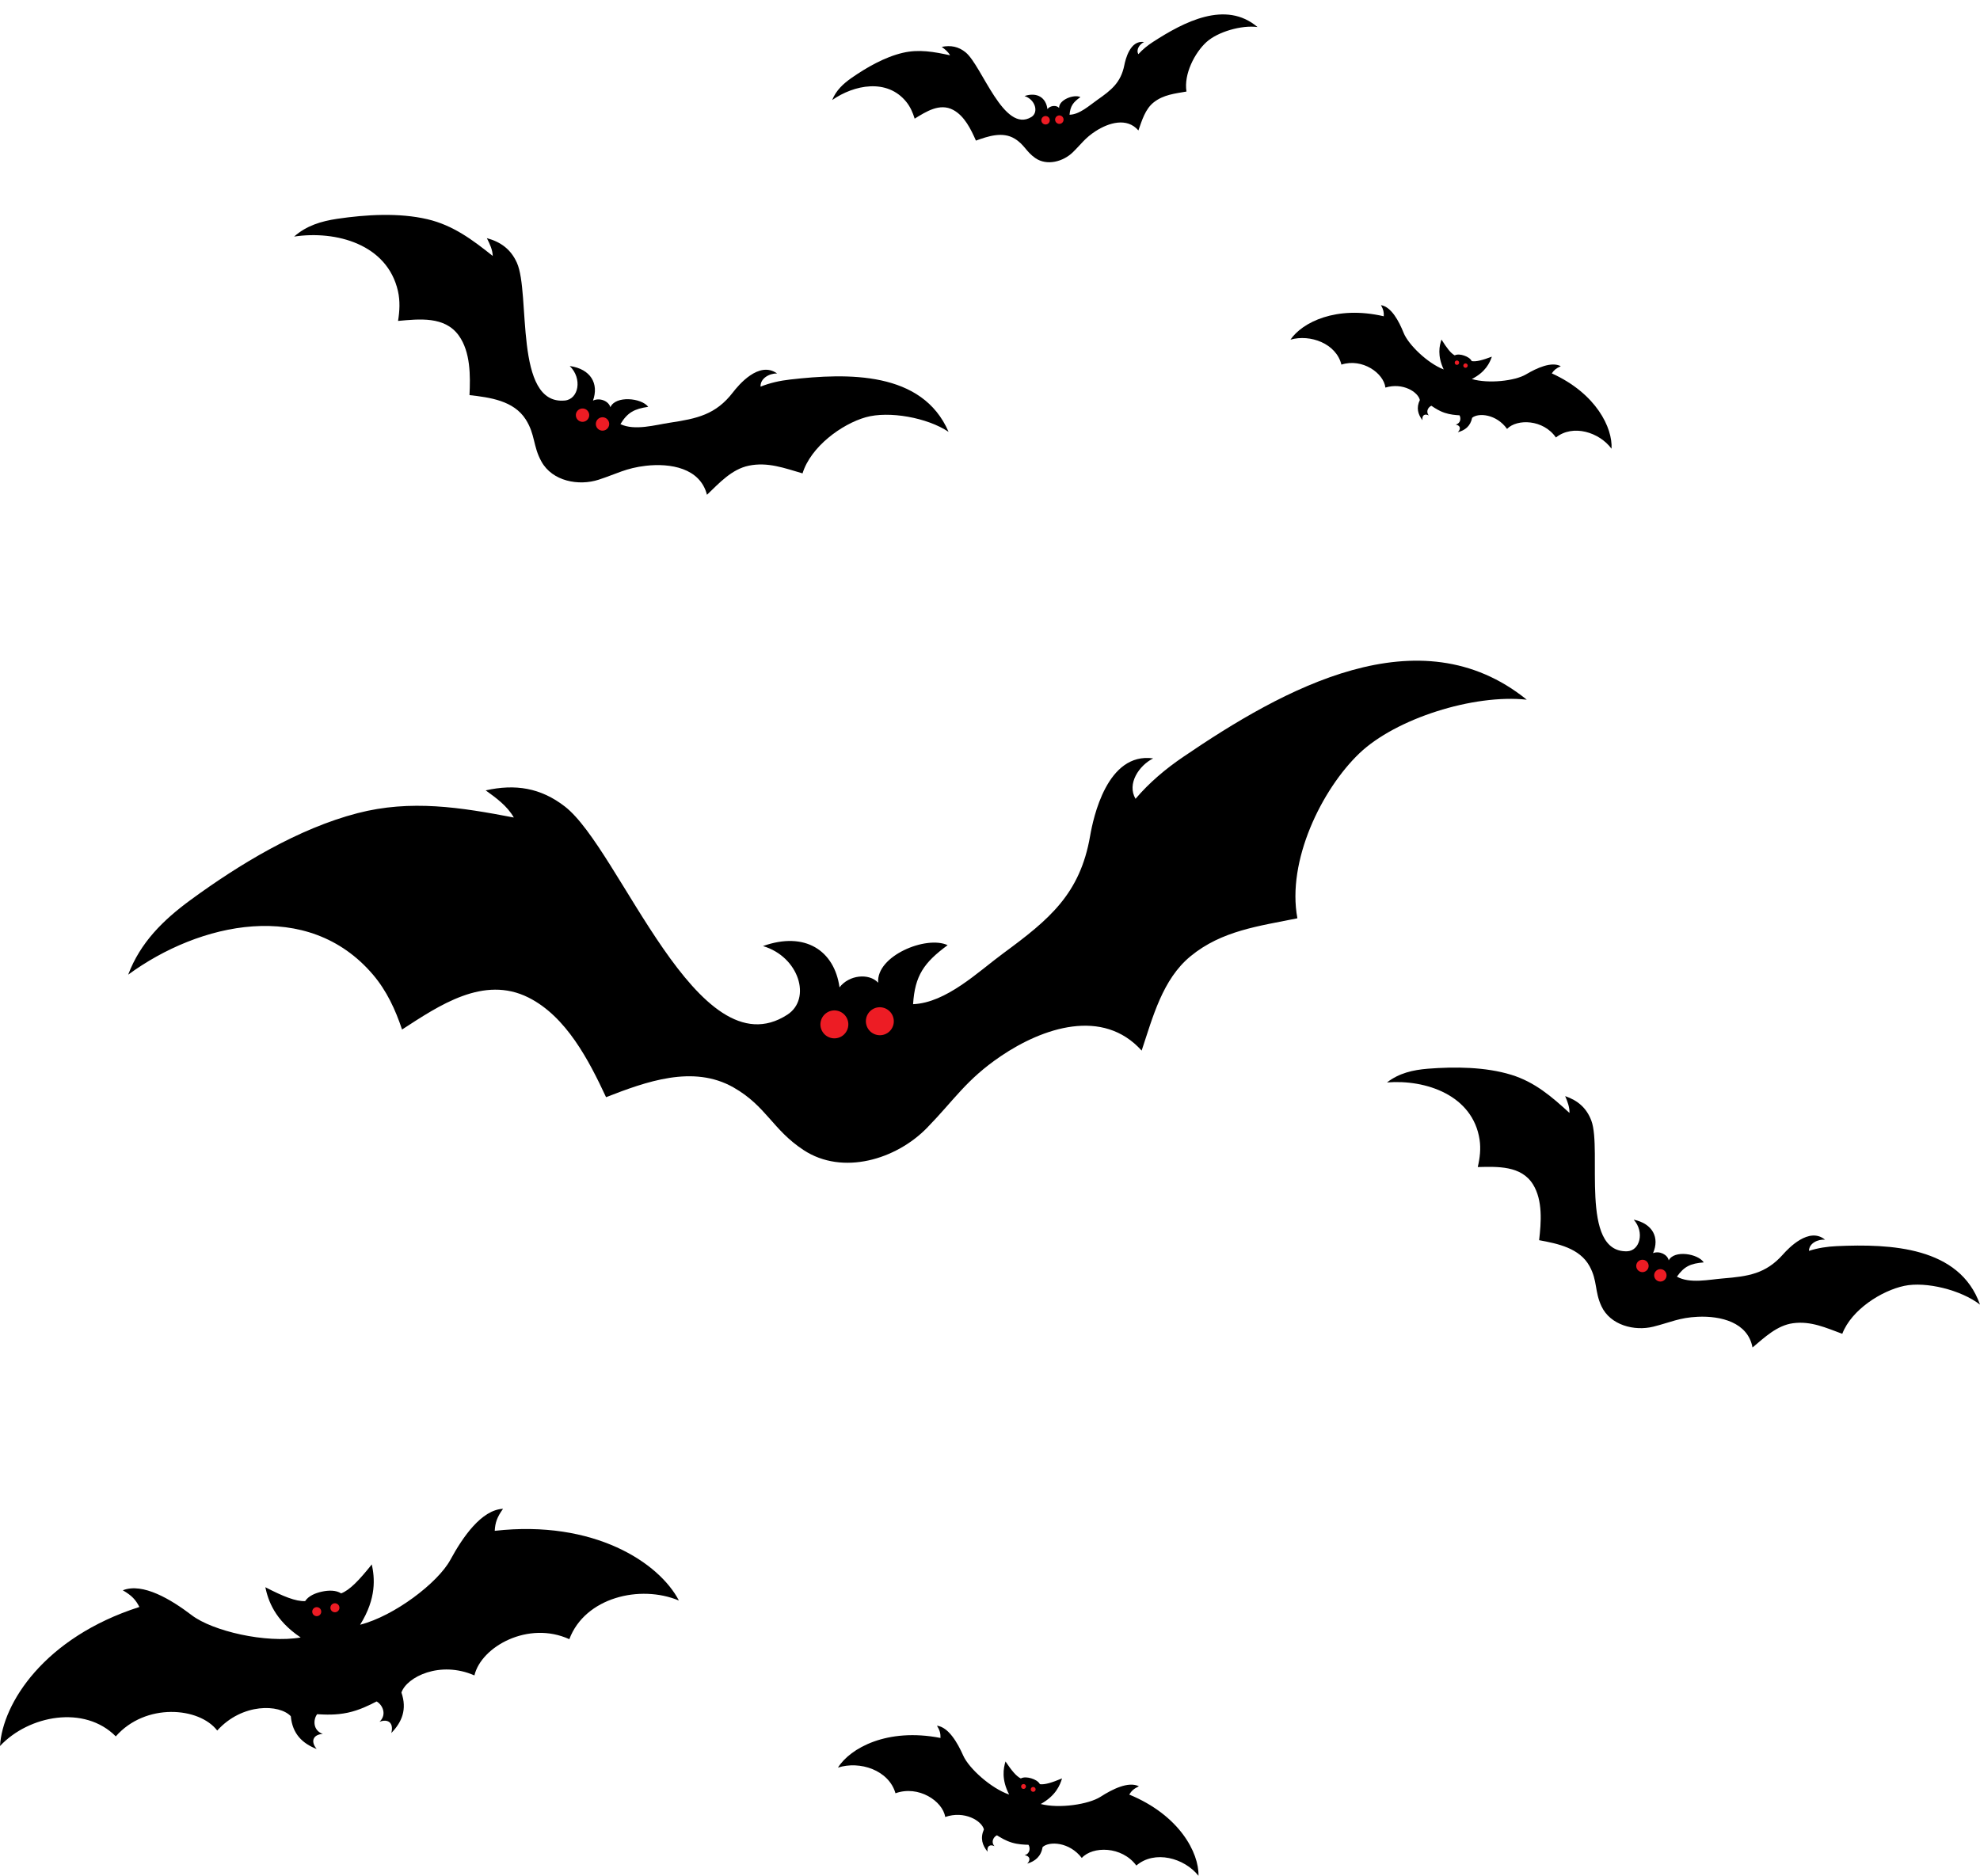
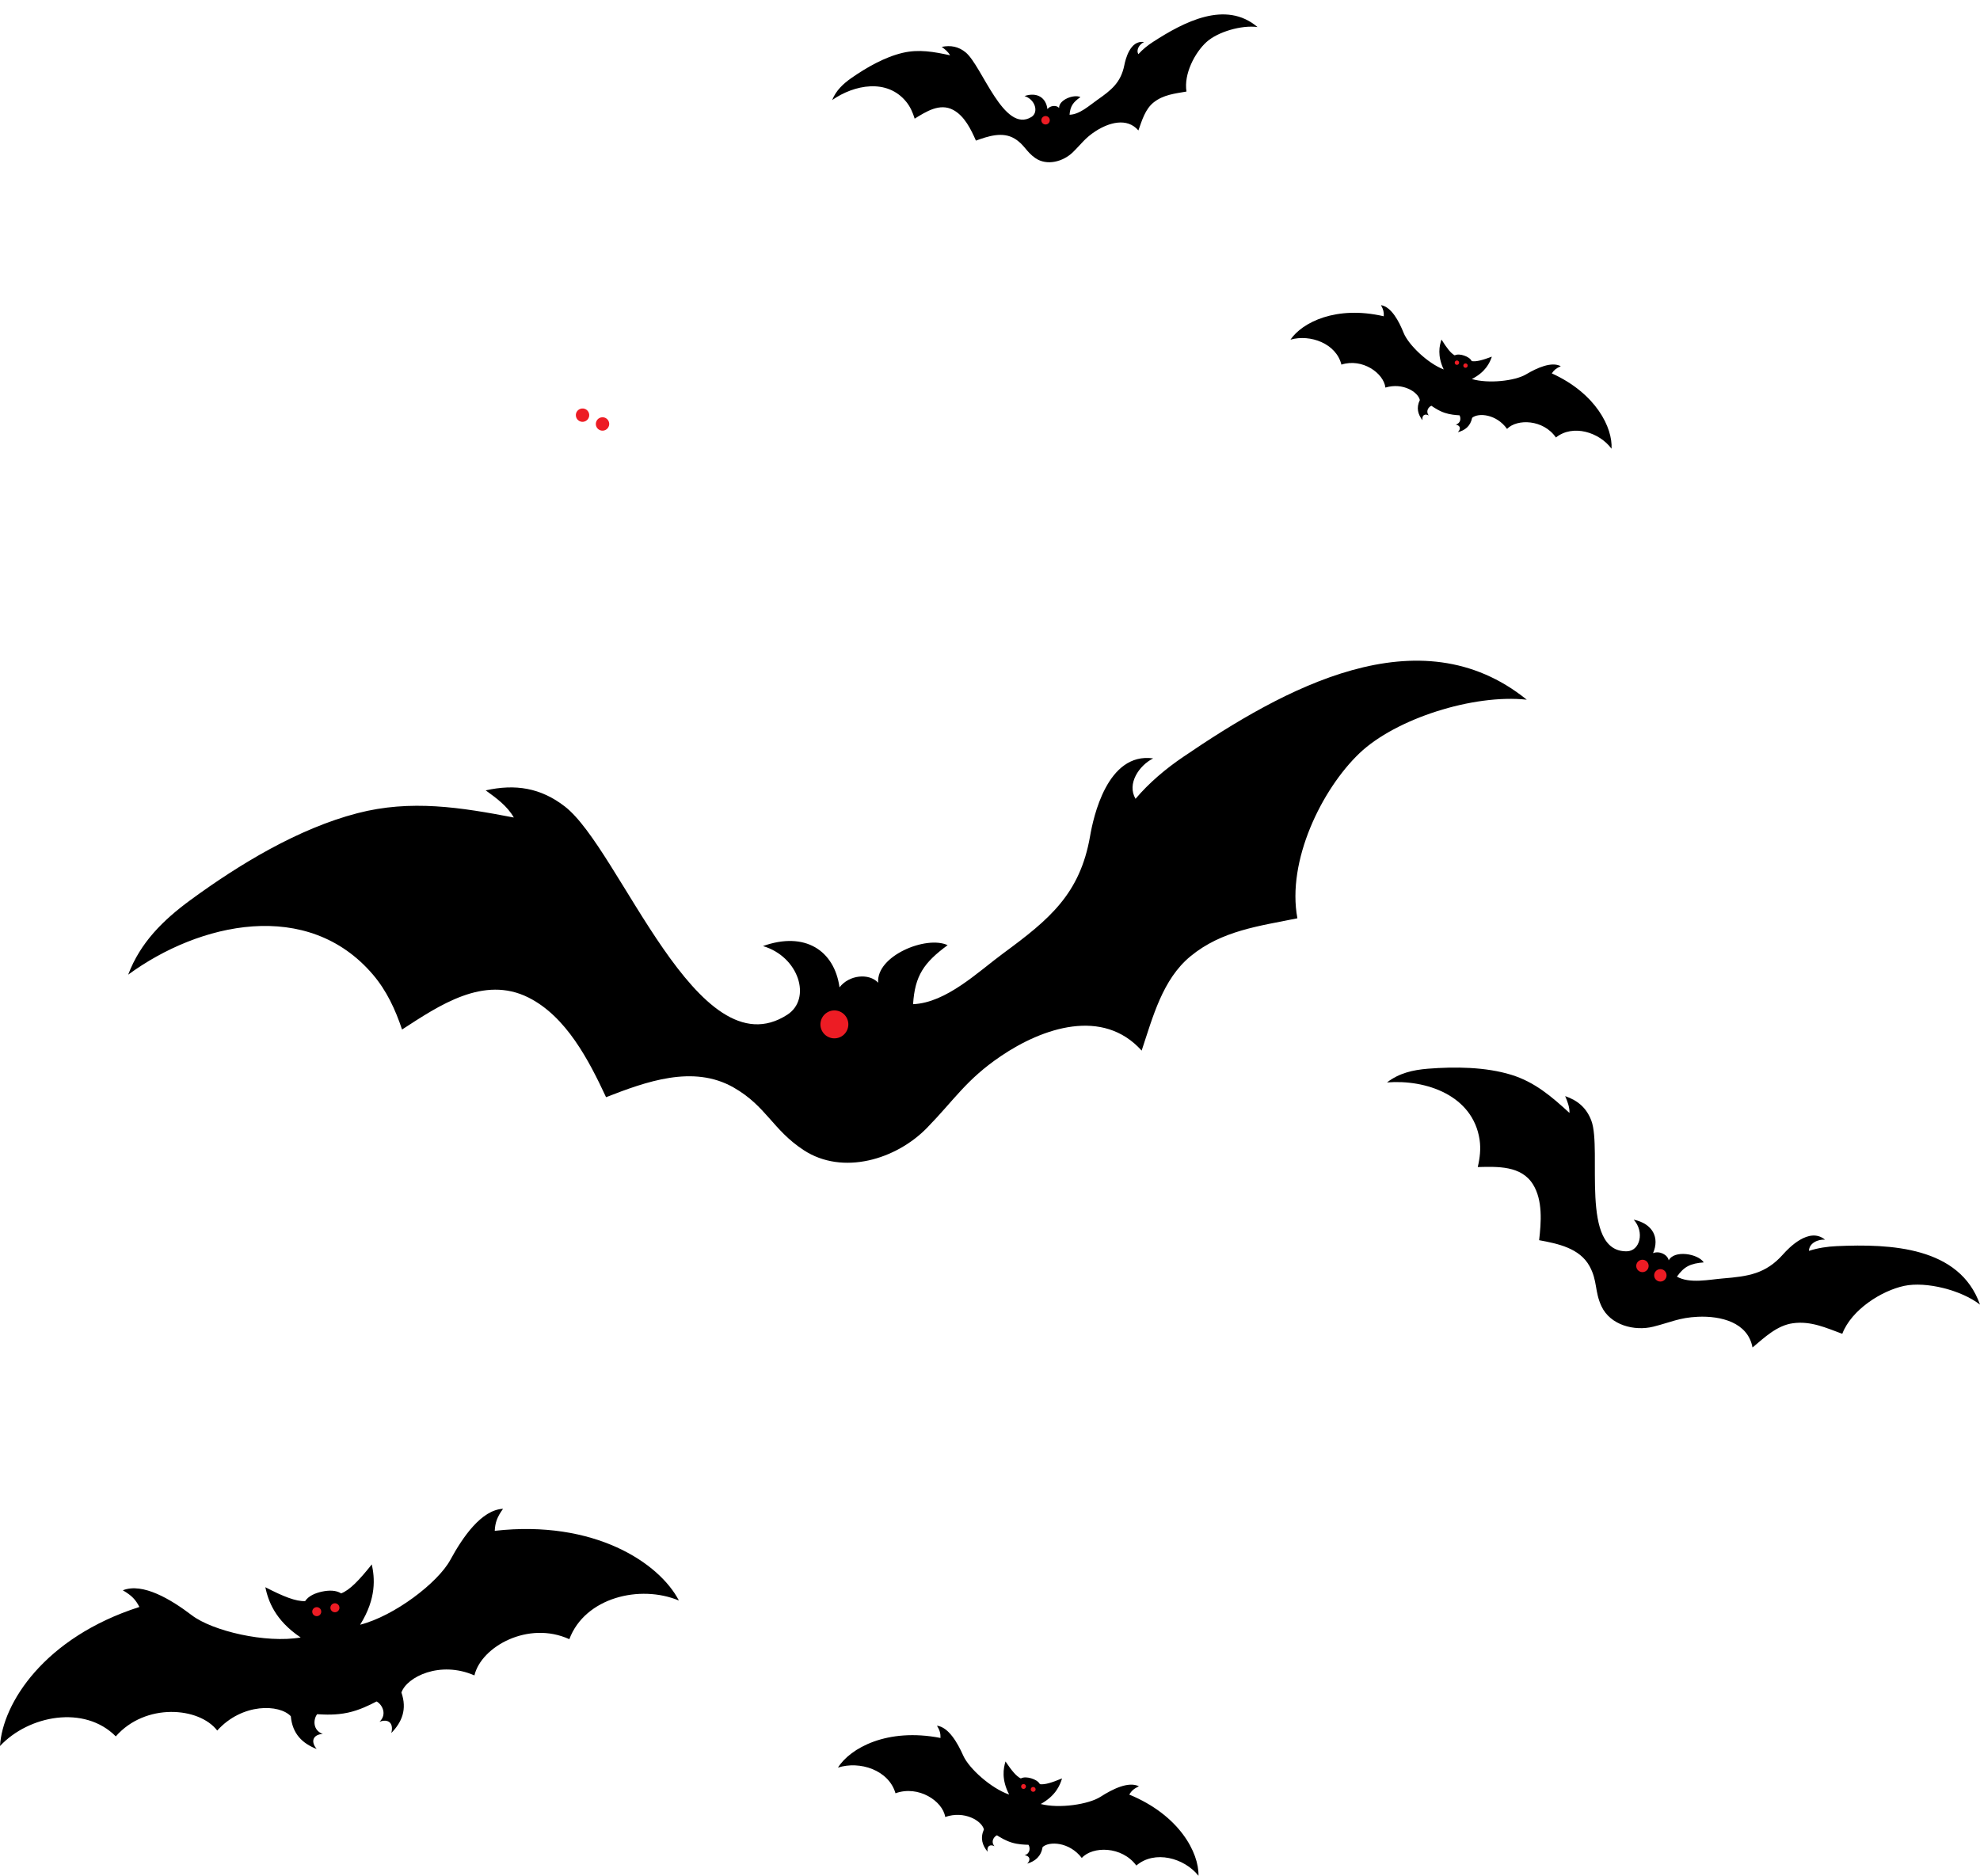
<svg xmlns="http://www.w3.org/2000/svg" height="663.3" preserveAspectRatio="xMidYMid meet" version="1.0" viewBox="0.0 -5.1 700.0 663.3" width="700.0" zoomAndPan="magnify">
  <defs>
    <clipPath id="a">
      <path d="M 296 605 L 424 605 L 424 658.141 L 296 658.141 Z M 296 605" />
    </clipPath>
  </defs>
  <g>
    <g id="change1_2">
      <path d="M 122.992 600.465 C 118.715 601.387 114.961 601.168 112.117 601.012 C 110.723 602.84 110.523 606.719 114.121 607.992 C 111.086 608.129 109.496 610.262 111.945 613.316 C 106.914 611.328 103.387 607.992 102.809 601.727 C 98.836 597.457 85.688 596.957 76.797 606.789 C 70.406 598.445 51.414 596.898 40.938 608.852 C 29.848 597.676 10.195 601.375 0 612.258 C 0.871 597.246 15.555 573.898 49.281 563.094 C 47.977 560.559 46.629 559.059 43.422 557.199 C 50.484 554.402 60.477 560.438 67.805 566.02 C 75.141 571.613 93.98 576.008 106.301 573.883 C 97.055 567.68 94.797 560.75 93.801 556.109 C 100.121 559.359 104.605 561.199 107.887 561.012 C 109.043 559.227 111.379 558.195 113.824 557.668 C 116.273 557.145 118.824 557.133 120.602 558.289 C 123.68 557.117 127.012 553.59 131.445 548.047 C 132.438 552.688 133.23 559.93 127.316 569.375 C 139.441 566.27 154.82 554.535 159.219 546.43 C 163.617 538.328 170.246 528.738 177.844 528.383 C 175.68 531.395 175.07 533.316 174.906 536.172 C 210.105 532.199 233.066 547.477 240.016 560.816 C 226.258 555.07 206.809 559.754 201.277 574.488 C 186.82 567.867 170.141 577.07 167.723 587.297 C 155.59 581.98 143.805 587.828 141.918 593.344 C 143.965 599.301 142.117 603.781 138.344 607.66 C 139.316 603.871 136.992 602.578 134.172 603.699 C 136.926 601.059 135.16 597.602 133.137 596.504 C 130.609 597.816 127.047 599.594 122.992 600.465" fill="inherit" />
    </g>
    <g id="change2_1">
      <path d="M 116.844 563.715 C 117.031 564.574 117.879 565.117 118.742 564.93 C 119.598 564.746 120.148 563.902 119.965 563.043 C 119.785 562.184 118.93 561.641 118.078 561.816 C 117.211 561.996 116.664 562.852 116.844 563.715" fill="#ed1c24" />
    </g>
    <g id="change2_2">
      <path d="M 110.422 565.086 C 110.609 565.949 111.453 566.5 112.312 566.312 C 113.168 566.121 113.723 565.277 113.539 564.418 C 113.359 563.559 112.504 563.012 111.648 563.191 C 110.785 563.383 110.238 564.234 110.422 565.086" fill="#ed1c24" />
    </g>
    <g id="change1_3">
      <path d="M 510.746 140.863 C 508.723 140.188 507.199 139.148 506.047 138.371 C 505.004 138.789 503.945 140.367 505.133 141.801 C 503.832 141.094 502.629 141.598 502.891 143.484 C 501.281 141.395 500.637 139.113 501.965 136.34 C 501.367 133.555 495.988 130.051 489.789 131.945 C 489.207 126.848 481.637 121.438 474.238 123.82 C 472.398 116.359 463.227 112.992 456.23 114.992 C 460.355 108.918 472.359 102.812 489.207 106.73 C 489.297 105.34 489.102 104.375 488.223 102.793 C 491.887 103.391 494.562 108.422 496.238 112.605 C 497.914 116.781 504.707 123.348 510.402 125.535 C 508.086 120.621 508.871 117.16 509.617 114.961 C 511.461 117.902 512.871 119.797 514.293 120.543 C 515.227 120.086 516.461 120.234 517.617 120.625 C 518.781 121.023 519.852 121.652 520.305 122.586 C 521.891 122.863 524.176 122.223 527.426 121.008 C 526.676 123.199 525.191 126.441 520.348 128.918 C 526.203 130.648 535.598 129.586 539.469 127.293 C 543.344 124.996 548.52 122.637 551.797 124.387 C 550.137 125.109 549.395 125.766 548.617 126.922 C 564.363 134.07 570.164 146.23 569.734 153.562 C 565.406 147.711 556.086 144.793 550.07 149.59 C 545.664 143.195 536.371 142.871 532.793 146.555 C 529.039 141.281 522.637 140.781 520.461 142.621 C 519.828 145.633 517.93 147.051 515.379 147.73 C 516.73 146.387 516.09 145.262 514.617 145.023 C 516.438 144.605 516.559 142.715 515.988 141.746 C 514.598 141.664 512.664 141.516 510.746 140.863" fill="inherit" />
    </g>
    <g id="change2_3">
      <path d="M 517.375 123.918 C 517.234 124.324 517.453 124.766 517.863 124.906 C 518.27 125.043 518.711 124.824 518.848 124.418 C 518.992 124.012 518.77 123.57 518.359 123.434 C 517.953 123.293 517.516 123.512 517.375 123.918" fill="#ed1c24" />
    </g>
    <g id="change2_4">
      <path d="M 514.336 122.887 C 514.203 123.293 514.414 123.734 514.824 123.875 C 515.227 124.012 515.672 123.789 515.812 123.387 C 515.945 122.977 515.73 122.543 515.328 122.398 C 514.918 122.266 514.477 122.477 514.336 122.887" fill="#ed1c24" />
    </g>
    <g clip-path="url(#a)" id="change1_1">
      <path d="M 357.762 646.418 C 355.492 645.734 353.766 644.648 352.453 643.832 C 351.309 644.34 350.203 646.129 351.582 647.676 C 350.102 646.949 348.789 647.547 349.152 649.637 C 347.281 647.375 346.48 644.867 347.848 641.738 C 347.07 638.68 340.953 635.008 334.164 637.352 C 333.301 631.727 324.688 626.023 316.586 628.969 C 314.238 620.766 303.934 617.391 296.246 619.898 C 300.578 612.992 313.656 605.734 332.5 609.41 C 332.539 607.867 332.297 606.789 331.254 605.074 C 335.34 605.594 338.508 611.074 340.535 615.641 C 342.566 620.203 350.363 627.219 356.77 629.426 C 354.004 624.059 354.734 620.184 355.48 617.723 C 357.633 620.914 359.281 622.957 360.895 623.727 C 361.902 623.184 363.281 623.301 364.582 623.684 C 365.883 624.082 367.098 624.738 367.645 625.754 C 369.41 625.992 371.914 625.195 375.469 623.711 C 374.723 626.184 373.207 629.836 367.938 632.77 C 374.508 634.465 384.879 632.906 389.086 630.203 C 393.289 627.504 398.945 624.672 402.648 626.496 C 400.836 627.355 400.039 628.113 399.223 629.426 C 416.977 636.734 423.895 649.988 423.711 658.141 C 418.68 651.816 408.215 648.961 401.738 654.52 C 396.602 647.594 386.27 647.609 382.449 651.84 C 378.078 646.141 370.949 645.852 368.609 647.977 C 368.031 651.34 365.98 652.984 363.176 653.844 C 364.629 652.297 363.863 651.078 362.227 650.867 C 364.223 650.336 364.285 648.23 363.613 647.184 C 362.07 647.148 359.922 647.062 357.762 646.418" fill="inherit" />
    </g>
    <g id="change2_5">
      <path d="M 364.438 627.352 C 364.301 627.809 364.566 628.285 365.023 628.418 C 365.477 628.562 365.965 628.293 366.09 627.848 C 366.234 627.391 365.969 626.906 365.512 626.773 C 365.062 626.629 364.574 626.891 364.438 627.352" fill="#ed1c24" />
    </g>
    <g id="change2_6">
      <path d="M 361.031 626.324 C 360.895 626.781 361.148 627.266 361.605 627.398 C 362.059 627.527 362.547 627.277 362.68 626.82 C 362.82 626.363 362.559 625.887 362.113 625.742 C 361.648 625.609 361.164 625.867 361.031 626.324" fill="#ed1c24" />
    </g>
    <g id="change1_4">
      <path d="M 575.172 437.336 C 558.359 437.707 566.465 401.465 562.602 391.156 C 560.918 386.656 557.832 384.016 553.344 382.465 C 554.148 384.379 554.938 386.34 554.867 388.414 C 548.625 382.691 542.605 377.484 534.32 374.938 C 525.145 372.113 514.305 372.031 504.816 372.777 C 499.504 373.211 494.629 374.328 490.348 377.629 C 504.16 376.52 520.68 382.188 523.082 397.828 C 523.578 401.105 523.191 404.344 522.441 407.547 C 529.387 407.391 537.828 406.98 541.977 413.695 C 545.469 419.352 544.867 427.098 544.133 433.41 C 550.734 434.629 558.473 436.199 561.98 442.629 C 564.82 447.84 563.703 451.488 566.18 456.777 C 569.289 463.434 577.789 465.66 584.512 463.984 C 590.555 462.473 593.688 460.777 600.27 460.484 C 608.27 460.133 617.938 462.391 619.574 471.355 C 623.828 467.793 628.234 463.535 633.887 462.77 C 640.199 461.906 645.555 464.391 651.309 466.508 C 654.59 457.957 665.191 451.266 673.219 449.559 C 680.934 447.93 693.348 451.023 700 456.191 C 692.793 435.695 668.348 434.648 649.324 435.512 C 646.012 435.66 642.684 436.156 639.527 437.184 C 639.582 434.445 642.742 433.016 645.219 433.234 C 639.582 428.566 632.293 436.254 630.367 438.426 C 624.234 445.348 618 446.195 609.141 446.93 C 604.215 447.324 597.426 448.863 592.848 446.305 C 595.445 442.633 597.719 441.633 602.332 441.262 C 600.309 438.156 591.871 436.781 589.953 440.547 C 589.531 438.477 586.703 437.098 584.41 437.98 C 586.758 432.605 584.402 427.598 577.57 426.148 C 581.504 430.531 579.766 437.23 575.172 437.336" fill="inherit" />
    </g>
    <g id="change2_7">
      <path d="M 582.855 442.465 C 582.879 443.668 581.918 444.668 580.715 444.707 C 579.504 444.73 578.5 443.781 578.465 442.551 C 578.438 441.344 579.41 440.352 580.613 440.32 C 581.824 440.285 582.824 441.242 582.855 442.465" fill="#ed1c24" />
    </g>
    <g id="change2_8">
      <path d="M 589.188 445.789 C 589.215 446.996 588.262 448.012 587.047 448.035 C 585.824 448.062 584.832 447.094 584.801 445.891 C 584.781 444.668 585.734 443.672 586.957 443.641 C 588.152 443.609 589.156 444.57 589.188 445.789" fill="#ed1c24" />
    </g>
    <g id="change1_5">
      <path d="M 364.637 36.266 C 354.871 42.258 347.188 18.148 341.371 13.402 C 338.836 11.34 336.109 10.84 332.938 11.473 C 334.066 12.32 335.207 13.203 335.871 14.449 C 330.234 13.227 324.906 12.23 319.152 13.578 C 312.789 15.07 306.375 18.75 301.051 22.449 C 298.074 24.531 295.586 26.863 294.203 30.273 C 301.949 24.871 313.617 22.531 320.406 30.914 C 321.824 32.672 322.707 34.707 323.367 36.852 C 327.402 34.371 332.23 31.23 336.977 33.758 C 340.977 35.883 343.281 40.648 345.023 44.617 C 349.324 43.062 354.422 41.336 358.691 43.91 C 362.156 46 362.75 48.531 366.027 50.793 C 370.145 53.645 375.906 52.031 379.289 48.734 C 382.328 45.762 383.59 43.691 387.359 41.258 C 391.949 38.301 398.414 36.312 402.461 41.023 C 403.734 37.469 404.867 33.445 407.93 31.051 C 411.348 28.379 415.355 27.992 419.461 27.27 C 418.457 21.102 422.398 13.523 426.535 9.762 C 430.516 6.152 438.887 3.707 444.574 4.461 C 433.289 -5.121 418.547 2.66 407.648 9.707 C 405.746 10.934 403.961 12.367 402.453 14.055 C 401.543 12.43 402.918 10.5 404.449 9.777 C 399.527 8.969 397.879 15.992 397.492 17.934 C 396.262 24.113 392.887 26.758 387.926 30.234 C 385.164 32.16 381.691 35.395 378.121 35.469 C 378.387 32.414 379.387 31.043 381.969 29.234 C 379.711 28.109 374.27 30.195 374.438 33.07 C 373.48 31.996 371.344 32.16 370.297 33.469 C 369.828 29.496 366.723 27.355 362.203 28.855 C 366.023 30.078 367.301 34.617 364.637 36.266" fill="inherit" />
    </g>
    <g id="change2_9">
      <path d="M 370.918 36.641 C 371.348 37.34 371.125 38.258 370.434 38.691 C 369.727 39.121 368.812 38.914 368.371 38.203 C 367.934 37.496 368.168 36.578 368.863 36.148 C 369.566 35.715 370.484 35.93 370.918 36.641" fill="#ed1c24" />
    </g>
    <g id="change2_10">
-       <path d="M 375.789 36.418 C 376.219 37.121 376.008 38.043 375.305 38.477 C 374.594 38.918 373.676 38.688 373.242 37.98 C 372.809 37.273 373.027 36.359 373.738 35.926 C 374.434 35.488 375.355 35.715 375.789 36.418" fill="#ed1c24" />
-     </g>
+       </g>
    <g id="change1_6">
      <path d="M 278.355 353.676 C 246.59 374.27 219.297 295.266 199.707 280.07 C 191.164 273.441 182.145 272.027 171.707 274.363 C 175.5 277.094 179.344 279.895 181.656 283.961 C 162.934 280.371 145.258 277.52 126.367 282.43 C 105.457 287.852 84.59 300.496 67.301 313.164 C 57.637 320.254 49.617 328.164 45.312 339.531 C 70.465 321.078 108.812 312.43 131.887 339.547 C 136.723 345.246 139.797 351.902 142.137 358.922 C 155.27 350.414 170.957 339.664 186.836 347.613 C 200.211 354.324 208.211 369.867 214.262 382.844 C 228.348 377.371 245.027 371.246 259.348 379.414 C 270.945 386.035 273.109 394.332 284.094 401.543 C 297.93 410.629 316.848 404.859 327.727 393.691 C 337.523 383.648 341.527 376.699 353.781 368.367 C 368.707 358.25 389.891 351.145 403.613 366.371 C 407.566 354.535 410.969 341.172 420.891 333.012 C 431.961 323.906 445.164 322.352 458.676 319.59 C 454.867 299.336 467.266 273.988 480.629 261.223 C 493.465 248.996 520.91 240.254 539.762 242.297 C 501.734 211.559 453.672 238.43 418.254 262.562 C 412.078 266.766 406.281 271.641 401.453 277.348 C 398.32 272.035 402.684 265.57 407.691 263.051 C 391.375 260.773 386.5 284.102 385.383 290.539 C 381.824 311.062 370.883 320.051 354.762 331.918 C 345.797 338.504 334.605 349.457 322.805 349.965 C 323.441 339.871 326.625 335.266 335.023 329.094 C 327.484 325.551 309.688 332.895 310.469 342.371 C 307.211 338.883 300.168 339.594 296.801 344.012 C 294.969 330.934 284.543 324.121 269.738 329.414 C 282.461 333.16 287.035 348.039 278.355 353.676" fill="inherit" />
    </g>
    <g id="change2_11">
      <path d="M 299.129 354.426 C 300.609 356.707 299.949 359.758 297.684 361.242 C 295.402 362.723 292.34 362.098 290.84 359.793 C 289.348 357.504 290.035 354.434 292.309 352.961 C 294.59 351.473 297.633 352.125 299.129 354.426" fill="#ed1c24" />
    </g>
    <g id="change2_12">
-       <path d="M 315.191 353.305 C 316.672 355.582 316.051 358.652 313.754 360.145 C 311.453 361.633 308.395 360.957 306.918 358.691 C 305.434 356.375 306.074 353.328 308.371 351.832 C 310.648 350.352 313.699 351.02 315.191 353.305" fill="#ed1c24" />
-     </g>
+       </g>
    <g id="change1_7">
-       <path d="M 199.656 136.523 C 181.594 138.184 187.645 98.578 182.727 87.773 C 180.586 83.055 177.066 80.445 172.121 79.105 C 173.125 81.102 174.129 83.164 174.203 85.402 C 167.059 79.703 160.203 74.551 151.105 72.414 C 141.023 70.055 129.359 70.766 119.199 72.27 C 113.52 73.125 108.352 74.68 103.984 78.547 C 118.77 76.332 136.961 81.215 140.703 97.875 C 141.48 101.363 141.293 104.867 140.727 108.371 C 148.191 107.703 157.238 106.629 162.203 113.547 C 166.379 119.383 166.305 127.75 165.984 134.602 C 173.172 135.422 181.613 136.539 185.859 143.195 C 189.293 148.598 188.363 152.598 191.422 158.102 C 195.27 165.059 204.57 166.816 211.664 164.508 C 218.062 162.426 221.32 160.391 228.363 159.586 C 236.953 158.613 247.527 160.34 249.938 169.852 C 254.262 165.703 258.688 160.809 264.715 159.559 C 271.441 158.164 277.383 160.438 283.727 162.277 C 286.629 152.852 297.539 144.863 306.059 142.438 C 314.234 140.117 327.824 142.535 335.352 147.594 C 326.082 126.078 299.715 126.758 279.305 129.098 C 275.754 129.496 272.207 130.281 268.883 131.613 C 268.742 128.664 272.031 126.891 274.727 126.949 C 268.309 122.34 261.035 131.145 259.129 133.621 C 253.047 141.531 246.395 142.906 236.91 144.348 C 231.652 145.137 224.445 147.285 219.34 144.871 C 221.863 140.723 224.234 139.48 229.168 138.746 C 226.766 135.562 217.594 134.703 215.793 138.895 C 215.191 136.695 212.047 135.41 209.645 136.543 C 211.777 130.578 208.883 125.383 201.418 124.316 C 205.969 128.746 204.586 136.074 199.656 136.523" fill="inherit" />
-     </g>
+       </g>
    <g id="change2_13">
      <path d="M 208.309 141.48 C 208.422 142.773 207.461 143.922 206.164 144.043 C 204.871 144.164 203.711 143.223 203.594 141.902 C 203.461 140.59 204.445 139.461 205.738 139.336 C 207.039 139.215 208.184 140.172 208.309 141.48" fill="#ed1c24" />
    </g>
    <g id="change2_14">
      <path d="M 215.371 144.59 C 215.488 145.879 214.527 147.047 213.227 147.164 C 211.918 147.289 210.77 146.316 210.656 145.031 C 210.543 143.715 211.492 142.562 212.809 142.445 C 214.098 142.324 215.242 143.277 215.371 144.59" fill="#ed1c24" />
    </g>
  </g>
</svg>